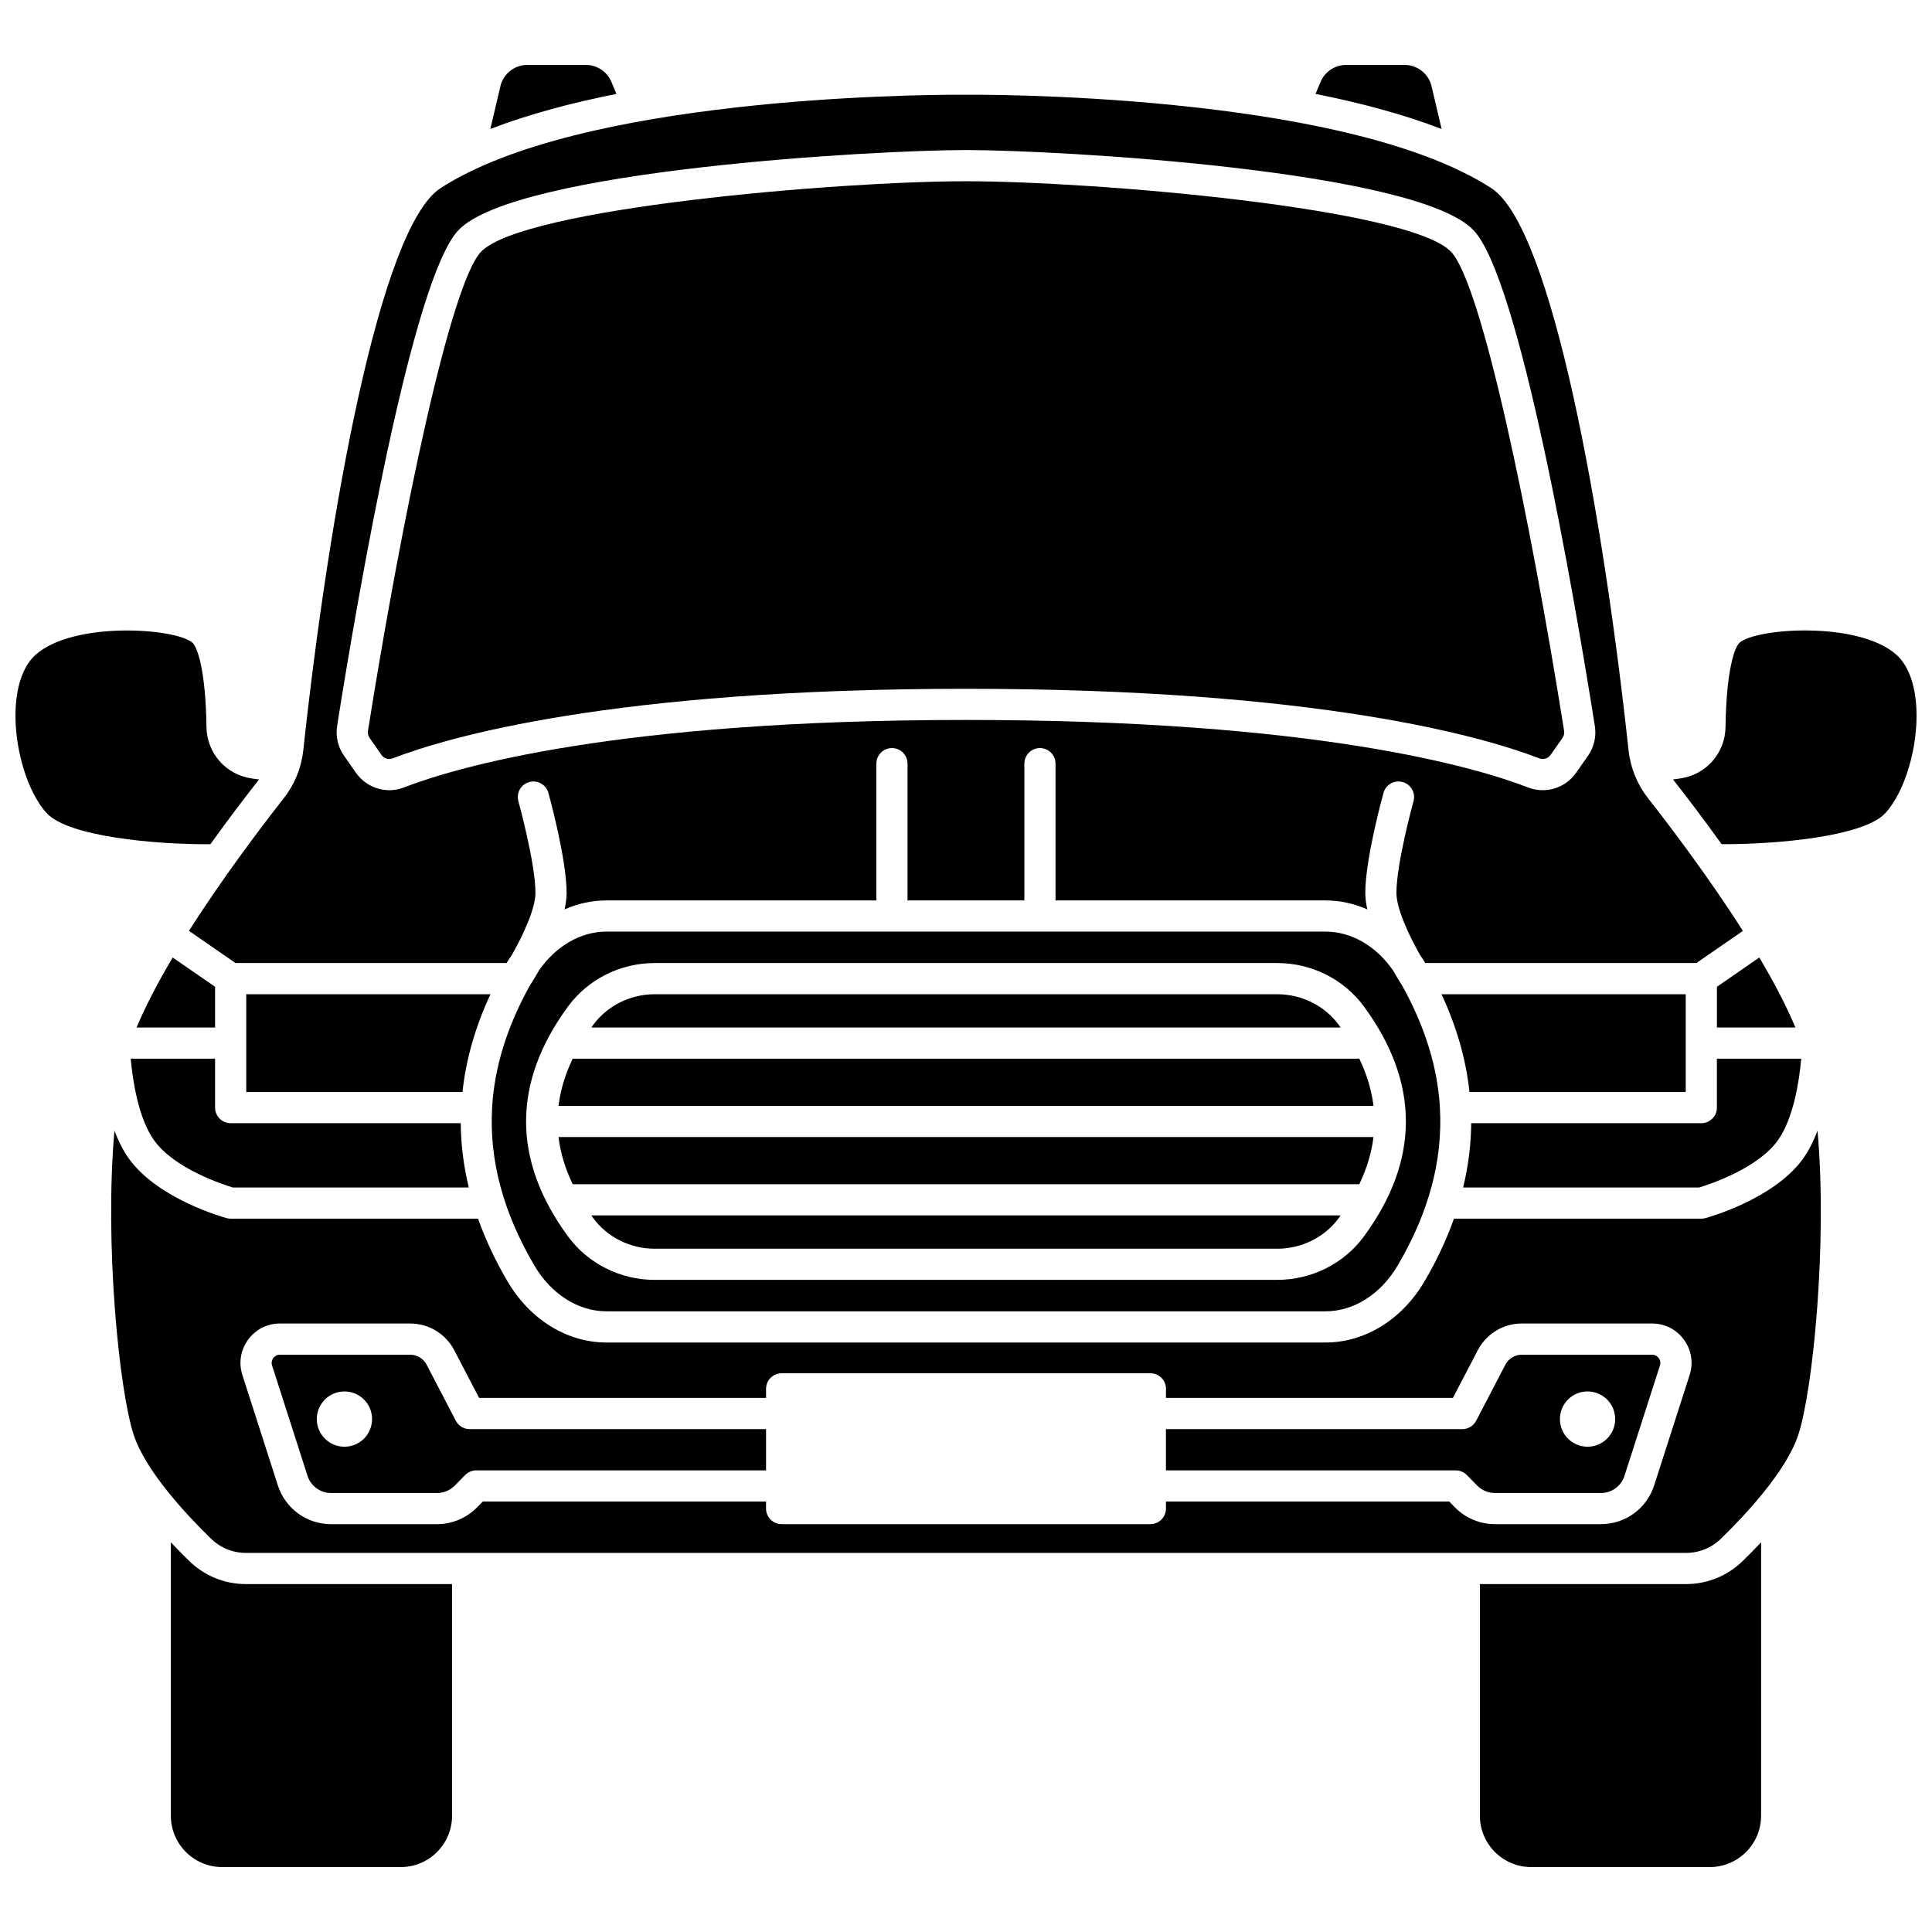
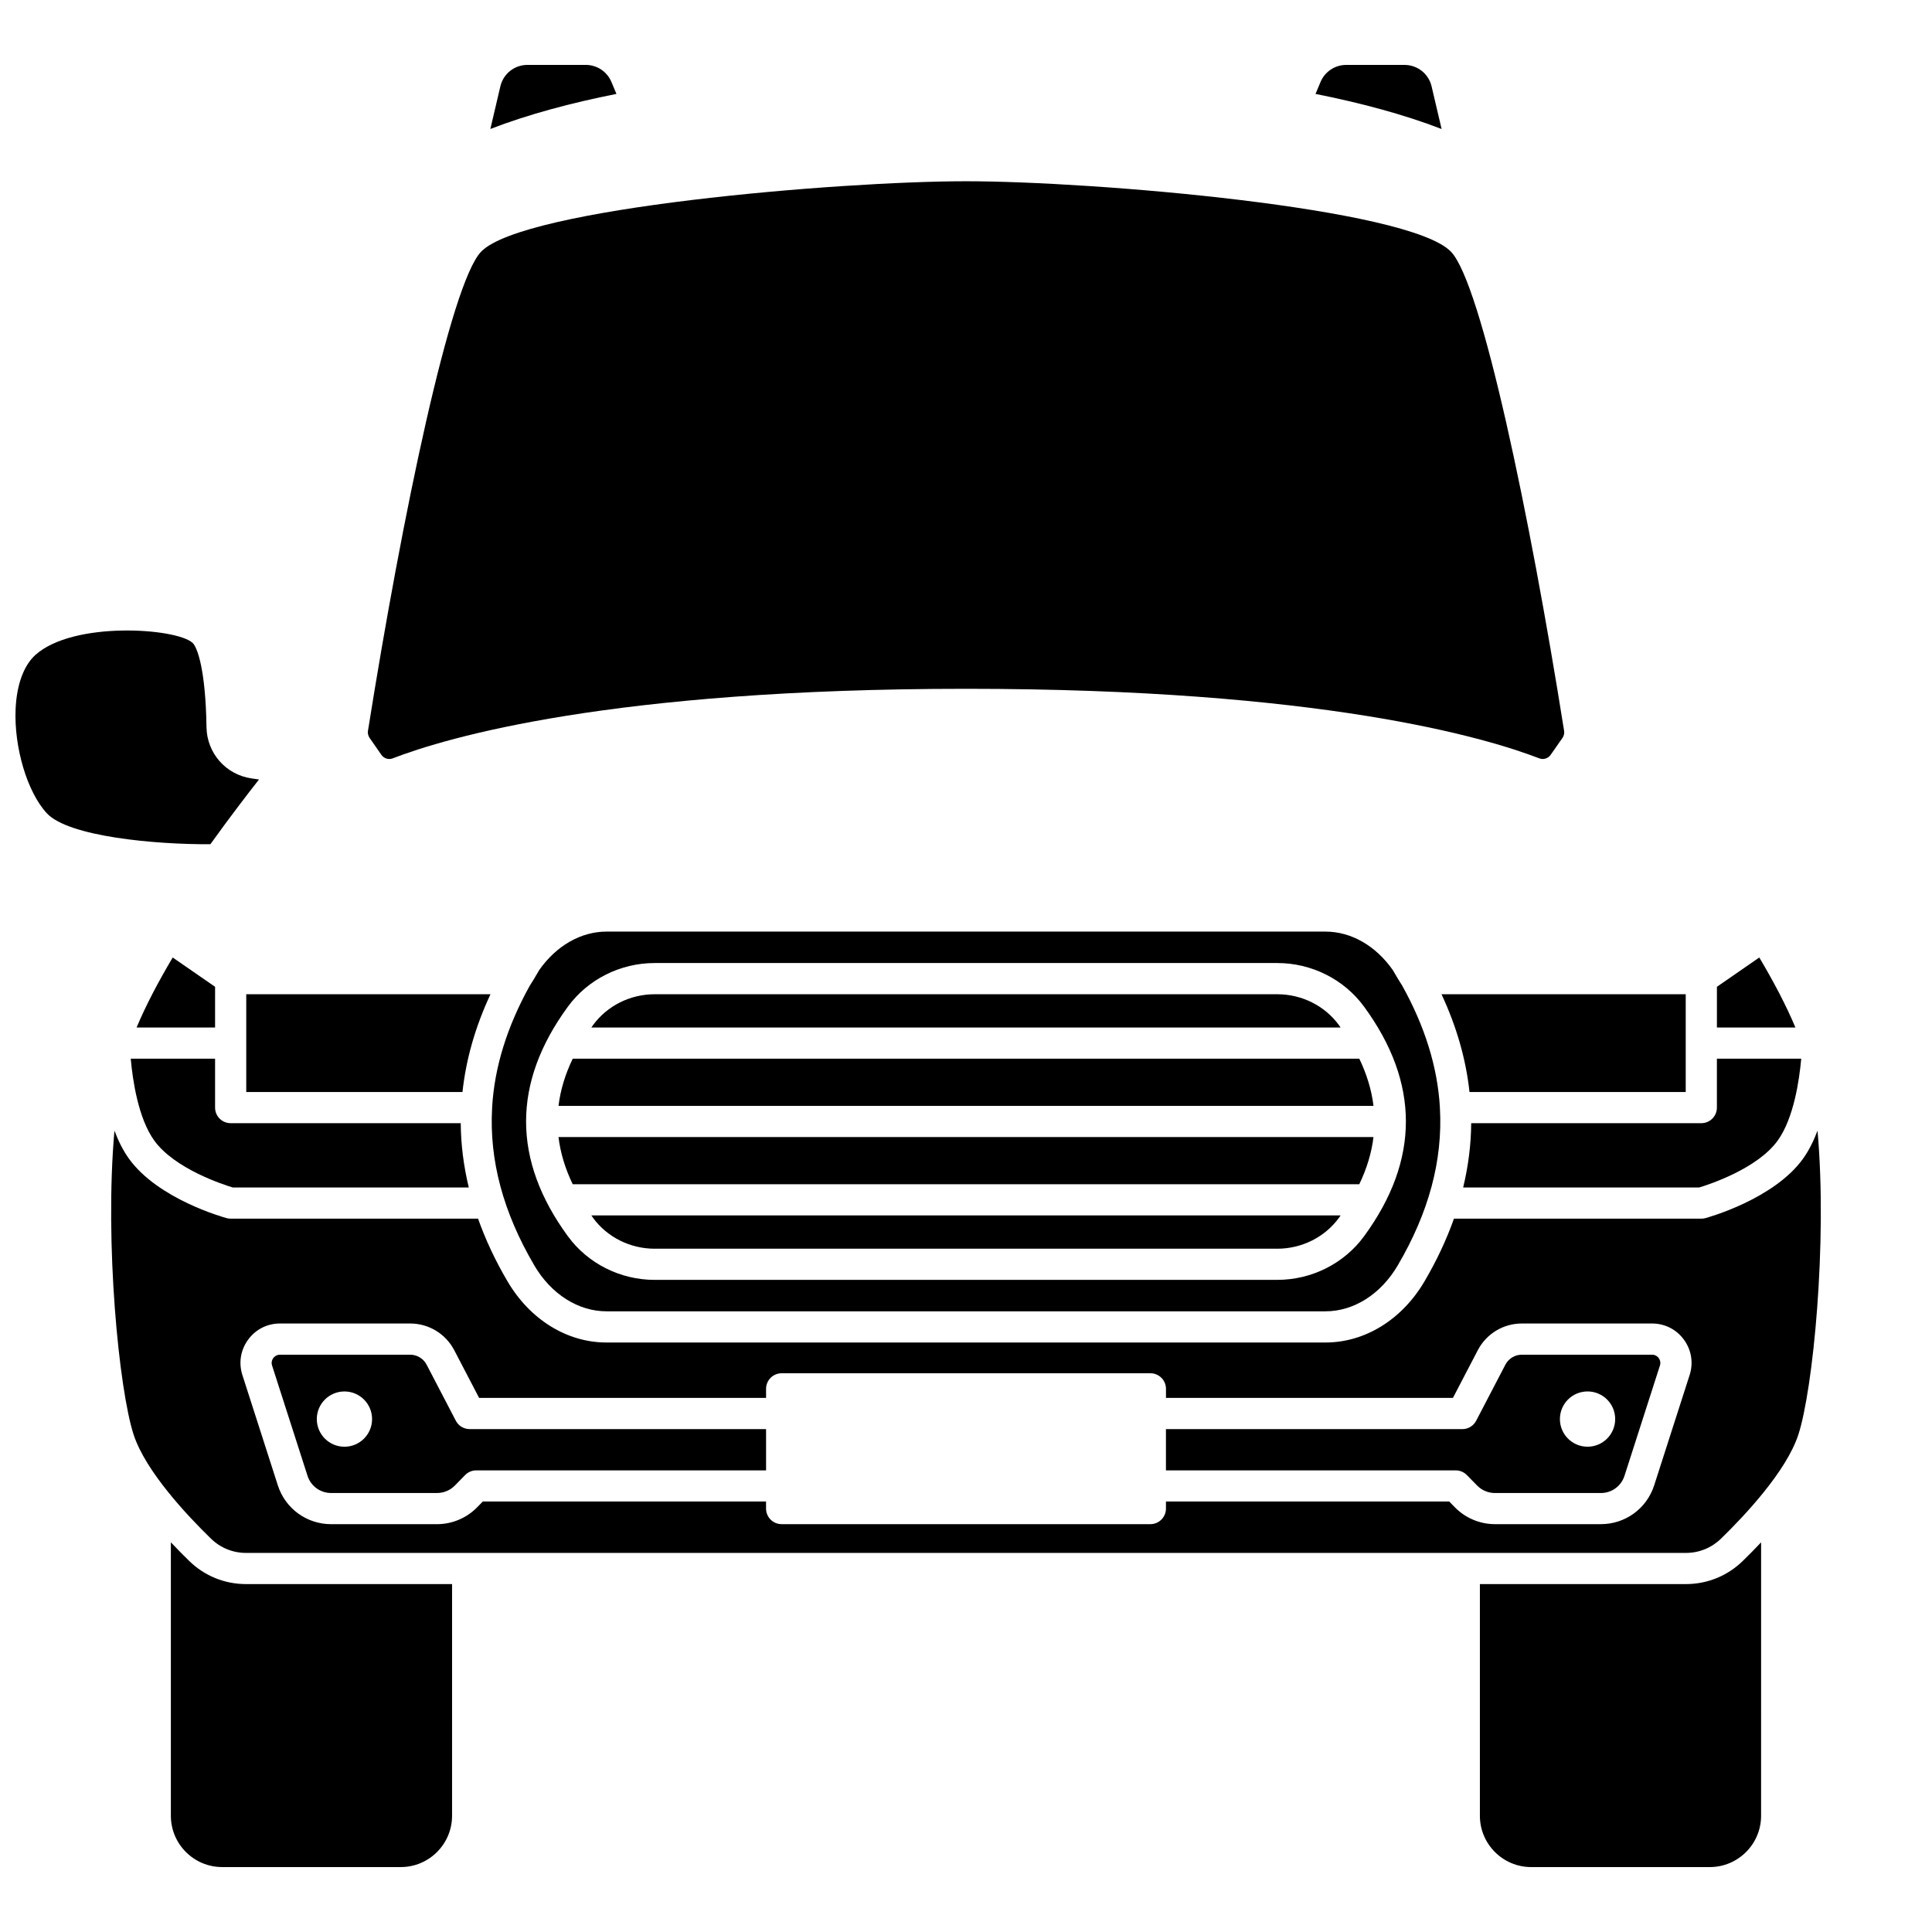
<svg xmlns="http://www.w3.org/2000/svg" width="800px" height="800px" version="1.1" viewBox="144 144 512 512">
  <defs>
    <clipPath id="b">
      <path d="m587 311h64.902v57h-64.902z" />
    </clipPath>
    <clipPath id="a">
      <path d="m148.09 311h64.906v57h-64.906z" />
    </clipPath>
  </defs>
  <path d="m504.22 424.56h-208.44c-2.016 4.184-3.266 8.348-3.769 12.504h215.98c-0.5-4.152-1.754-8.32-3.766-12.504z" />
  <path d="m504.22 457.84c2.016-4.184 3.266-8.352 3.769-12.508h-215.98c0.5 4.16 1.754 8.324 3.769 12.508z" />
  <path d="m498.83 415.66c-3.746-5.121-9.848-8.176-16.324-8.176h-165.02c-6.477 0-12.578 3.055-16.324 8.172-0.16 0.219-0.293 0.434-0.449 0.652h198.56c-0.152-0.215-0.285-0.434-0.445-0.648z" />
  <path d="m184.88 446.26c5.398 7.473 18.156 11.637 20.832 12.441h62.523c-1.367-5.68-2.098-11.359-2.133-17.047h-60.977c-2.285 0-4.129-1.852-4.129-4.129v-12.957l-22.352-0.004c0.508 5.691 1.992 15.812 6.234 21.695z" />
  <path d="m301.16 466.75c3.746 5.121 9.848 8.172 16.324 8.172h165.02c6.477 0 12.578-3.055 16.324-8.172 0.16-0.219 0.293-0.434 0.445-0.652h-198.55c0.152 0.219 0.289 0.438 0.445 0.652z" />
  <path d="m285.6 479.36c4.469 7.609 11.621 12.152 19.133 12.152h190.54c7.508 0 14.664-4.543 19.133-12.148 8.246-14.031 11.957-27.852 11.191-41.688 0-0.055-0.031-0.098-0.031-0.152 0-0.039 0.02-0.07 0.02-0.105-0.637-10.68-3.969-21.375-9.969-32.188-0.477-0.738-1.402-2.211-2.516-4.16-4.488-6.406-11-10.188-17.828-10.188h-190.54c-6.828 0-13.332 3.781-17.82 10.176-1.125 1.969-2.055 3.449-2.531 4.184-5.996 10.809-9.328 21.5-9.961 32.172 0 0.039 0.02 0.07 0.02 0.105 0 0.055-0.027 0.098-0.031 0.152-0.762 13.84 2.949 27.66 11.195 41.688zm8.902-68.59c5.293-7.234 13.887-11.555 22.984-11.555h165.02c9.098 0 17.691 4.32 22.984 11.559 14.781 20.191 14.781 40.66 0 60.848-5.293 7.234-13.887 11.555-22.984 11.555l-165.02 0.004c-9.098 0-17.691-4.32-22.984-11.555-14.781-20.191-14.781-40.664 0-60.855z" />
-   <path d="m206.41 399.21h71.859c0.07-0.121 0.129-0.242 0.203-0.363 0.363-0.621 0.785-1.172 1.172-1.758 3.019-5.312 6.258-12.324 6.258-16.469 0-7.891-4.481-24.129-4.527-24.293-0.605-2.195 0.676-4.473 2.875-5.078 2.191-0.609 4.473 0.676 5.082 2.875 0.199 0.711 4.824 17.488 4.824 26.5 0 1.379-0.207 2.856-0.531 4.367 3.508-1.535 7.254-2.367 11.098-2.367h71.523v-36.246c0-2.281 1.848-4.129 4.129-4.129 2.285 0 4.129 1.852 4.129 4.129v36.246h30.965v-36.246c0-2.281 1.848-4.129 4.129-4.129 2.285 0 4.129 1.852 4.129 4.129v36.246h71.523c3.84 0 7.586 0.828 11.098 2.367-0.328-1.512-0.531-2.988-0.531-4.367 0-9.016 4.625-25.793 4.824-26.5 0.605-2.195 2.883-3.484 5.082-2.875 2.195 0.605 3.484 2.887 2.875 5.078-0.047 0.164-4.527 16.402-4.527 24.293 0 4.148 3.246 11.172 6.266 16.48 0.387 0.586 0.805 1.137 1.168 1.75 0.07 0.121 0.129 0.242 0.199 0.363h71.859l12.32-8.512c-9.176-14.426-19.551-28.059-25.125-35.152-2.883-3.668-4.672-8.07-5.176-12.73-6.703-62.203-20.25-138.54-36.371-148.96-39.676-25.664-138.21-24.758-139.18-24.75-0.082 0-0.652-0.004-1.66-0.004-13.164 0-100.77 0.918-137.62 24.754-16.113 10.422-29.668 86.754-36.371 148.95-0.504 4.664-2.293 9.062-5.176 12.73-5.574 7.09-15.949 20.723-25.125 35.152zm26.922-62.809c5.609-35.281 19.977-118.71 32.188-131.43 15.273-15.902 110.31-21.207 134.48-21.207 24.16 0 119.2 5.305 134.47 21.211 12.211 12.719 26.578 96.145 32.184 131.43 0.438 2.777-0.211 5.578-1.824 7.887l-3.133 4.481c-2.082 2.973-5.414 4.637-8.859 4.637-1.293 0-2.606-0.234-3.875-0.723-13.918-5.379-56.289-17.891-148.96-17.891-92.676 0-135.05 12.508-148.96 17.887-4.633 1.797-9.867 0.176-12.727-3.91l-3.133-4.484c-1.621-2.309-2.269-5.106-1.836-7.879z" />
  <path d="m245.07 344.04c0.676 0.965 1.898 1.352 2.984 0.938 14.348-5.539 57.875-18.438 151.95-18.438 94.066 0 137.59 12.898 151.95 18.441 1.074 0.414 2.305 0.023 2.984-0.941l3.133-4.481c0.383-0.555 0.539-1.211 0.434-1.863-9.078-57.125-21.875-118.55-29.984-126.99-11.156-11.621-94.738-18.672-128.51-18.672-33.777 0-117.36 7.055-128.51 18.668-8.109 8.441-20.906 69.867-29.988 127-0.098 0.645 0.059 1.301 0.438 1.855z" />
  <path d="m306.04 165.73c-1.152-2.75-3.828-4.531-6.816-4.531h-15.441c-3.445 0-6.402 2.34-7.184 5.695l-2.648 11.285c10.121-3.91 21.594-6.941 33.41-9.293z" />
  <path d="m523.39 166.9c-0.789-3.356-3.746-5.695-7.191-5.695h-15.441c-2.984 0-5.656 1.781-6.812 4.535l-1.316 3.152c11.812 2.352 23.285 5.387 33.41 9.297z" />
  <path d="m599 405.51v10.793h20.805c-2.441-5.844-5.785-12.18-9.574-18.559z" />
  <path d="m615.11 446.26c4.246-5.883 5.727-16.004 6.234-21.691h-22.348v12.957c0 2.281-1.848 4.129-4.129 4.129h-60.984c-0.039 5.688-0.766 11.367-2.133 17.047h62.523c2.672-0.805 15.438-4.969 20.836-12.441z" />
  <path d="m590.73 407.48h-64.719c4.019 8.617 6.492 17.266 7.422 25.918h57.301v-25.918z" />
  <path d="m209.26 407.48v25.918h57.301c0.93-8.656 3.398-17.301 7.422-25.918z" />
  <path d="m581.81 503.01h-34.504c-1.84 0-3.519 1.016-4.367 2.652l-7.738 14.848c-0.711 1.367-2.121 2.223-3.664 2.223l-78.551-0.004v10.938h76.797c1.109 0 2.168 0.445 2.949 1.238l2.742 2.797c1.227 1.25 2.934 1.965 4.684 1.965h28.105c2.859 0 5.367-1.828 6.242-4.551l9.395-29.234c0.297-0.93-0.07-1.633-0.312-1.969-0.25-0.34-0.809-0.902-1.777-0.902zm-17.094 24.383c-4.047 0-7.324-3.277-7.324-7.324 0-4.047 3.277-7.324 7.324-7.324s7.324 3.277 7.324 7.324c0.004 4.047-3.277 7.324-7.324 7.324z" />
  <path d="m264.8 520.51-7.738-14.848c-0.852-1.637-2.523-2.652-4.367-2.652h-34.504c-0.969 0-1.527 0.566-1.777 0.898-0.246 0.34-0.609 1.039-0.312 1.969l9.395 29.234c0.875 2.723 3.383 4.551 6.242 4.551h28.105c1.75 0 3.457-0.715 4.684-1.965l2.742-2.797c0.777-0.793 1.836-1.238 2.949-1.238h76.797v-10.938h-78.559c-1.539 0-2.949-0.855-3.656-2.215zm-29.52 6.887c-4.047 0-7.324-3.277-7.324-7.324 0-4.047 3.277-7.324 7.324-7.324s7.324 3.277 7.324 7.324c0 4.047-3.277 7.324-7.324 7.324z" />
  <g clip-path="url(#b)">
-     <path d="m646.61 317.55c-10.016-9.012-37.211-7.144-41.621-3.211-1.273 1.137-3.488 7.117-3.707 22.332-0.102 6.922-5.148 12.648-11.996 13.621l-1.922 0.273c3.16 4.019 7.793 10.062 12.887 17.148 14.602 0.074 37.613-2.012 43.348-8.195 5.176-5.574 8.727-17.457 8.273-27.637-0.293-6.449-2.16-11.539-5.262-14.332z" />
-   </g>
+     </g>
  <path d="m201 405.51-11.234-7.762c-3.785 6.379-7.133 12.715-9.574 18.559h20.805z" />
  <path d="m621.81 451.09c-7.734 10.711-25.125 15.523-25.859 15.727-0.352 0.094-0.719 0.145-1.082 0.145l-65.555-0.004c-1.969 5.543-4.551 11.074-7.793 16.594-5.969 10.16-15.785 16.227-26.25 16.227h-190.54c-10.469 0-20.285-6.066-26.25-16.23-3.242-5.516-5.824-11.047-7.793-16.59h-65.559c-0.363 0-0.73-0.051-1.082-0.145-0.734-0.199-18.125-5.008-25.859-15.727-1.582-2.188-2.84-4.758-3.859-7.445-2.648 29.797 1.215 68.707 5.082 80.551 3.176 9.727 14.211 21.453 20.512 27.578 2.5 2.434 5.789 3.769 9.27 3.769h381.61c3.481 0 6.773-1.34 9.27-3.769 6.297-6.125 17.336-17.852 20.508-27.578 3.871-11.844 7.731-50.754 5.082-80.547-1.02 2.688-2.277 5.254-3.856 7.445zm-30.043 57.316-9.395 29.234c-1.98 6.148-7.652 10.277-14.105 10.277h-28.109c-3.957 0-7.812-1.617-10.578-4.445l-1.527-1.559-75.062 0.004v1.871c0 2.281-1.848 4.129-4.129 4.129h-97.723c-2.285 0-4.129-1.852-4.129-4.129v-1.871h-75.062l-1.527 1.559c-2.766 2.824-6.625 4.445-10.578 4.445h-28.105c-6.453 0-12.125-4.129-14.105-10.277l-9.395-29.238c-1.035-3.219-0.488-6.629 1.504-9.363 1.988-2.731 5.07-4.301 8.449-4.301h34.504c4.93 0 9.406 2.719 11.691 7.09l6.582 12.625h76.047v-2.398c0-2.281 1.848-4.129 4.129-4.129h97.723c2.285 0 4.129 1.852 4.129 4.129v2.398h76.047l6.582-12.625c2.285-4.375 6.762-7.09 11.691-7.09h34.504c3.379 0 6.457 1.566 8.449 4.301 1.984 2.734 2.535 6.148 1.5 9.363z" />
  <g clip-path="url(#a)">
    <path d="m212.64 350.57-1.922-0.273c-6.848-0.969-11.895-6.699-11.996-13.617-0.223-15.223-2.441-21.203-3.707-22.336-4.41-3.93-31.617-5.789-41.621 3.211-3.106 2.797-4.969 7.887-5.258 14.332-0.453 10.18 3.098 22.062 8.273 27.637 5.75 6.195 28.734 8.297 43.344 8.203 5.094-7.094 9.727-13.141 12.887-17.156z" />
  </g>
  <path d="m605.83 557.69c-4.047 3.941-9.383 6.109-15.031 6.109h-54.613v61.402c0 7.496 6.098 13.594 13.59 13.594h47.336c7.496 0 13.594-6.098 13.594-13.594l0.004-72.469c-1.664 1.75-3.312 3.438-4.879 4.957z" />
  <path d="m194.16 557.69c-1.562-1.52-3.211-3.203-4.879-4.961v72.469c0 7.496 6.098 13.594 13.594 13.594h47.336c7.492 0 13.59-6.098 13.59-13.594l0.004-61.398h-54.613c-5.648 0-10.984-2.168-15.031-6.109z" />
</svg>